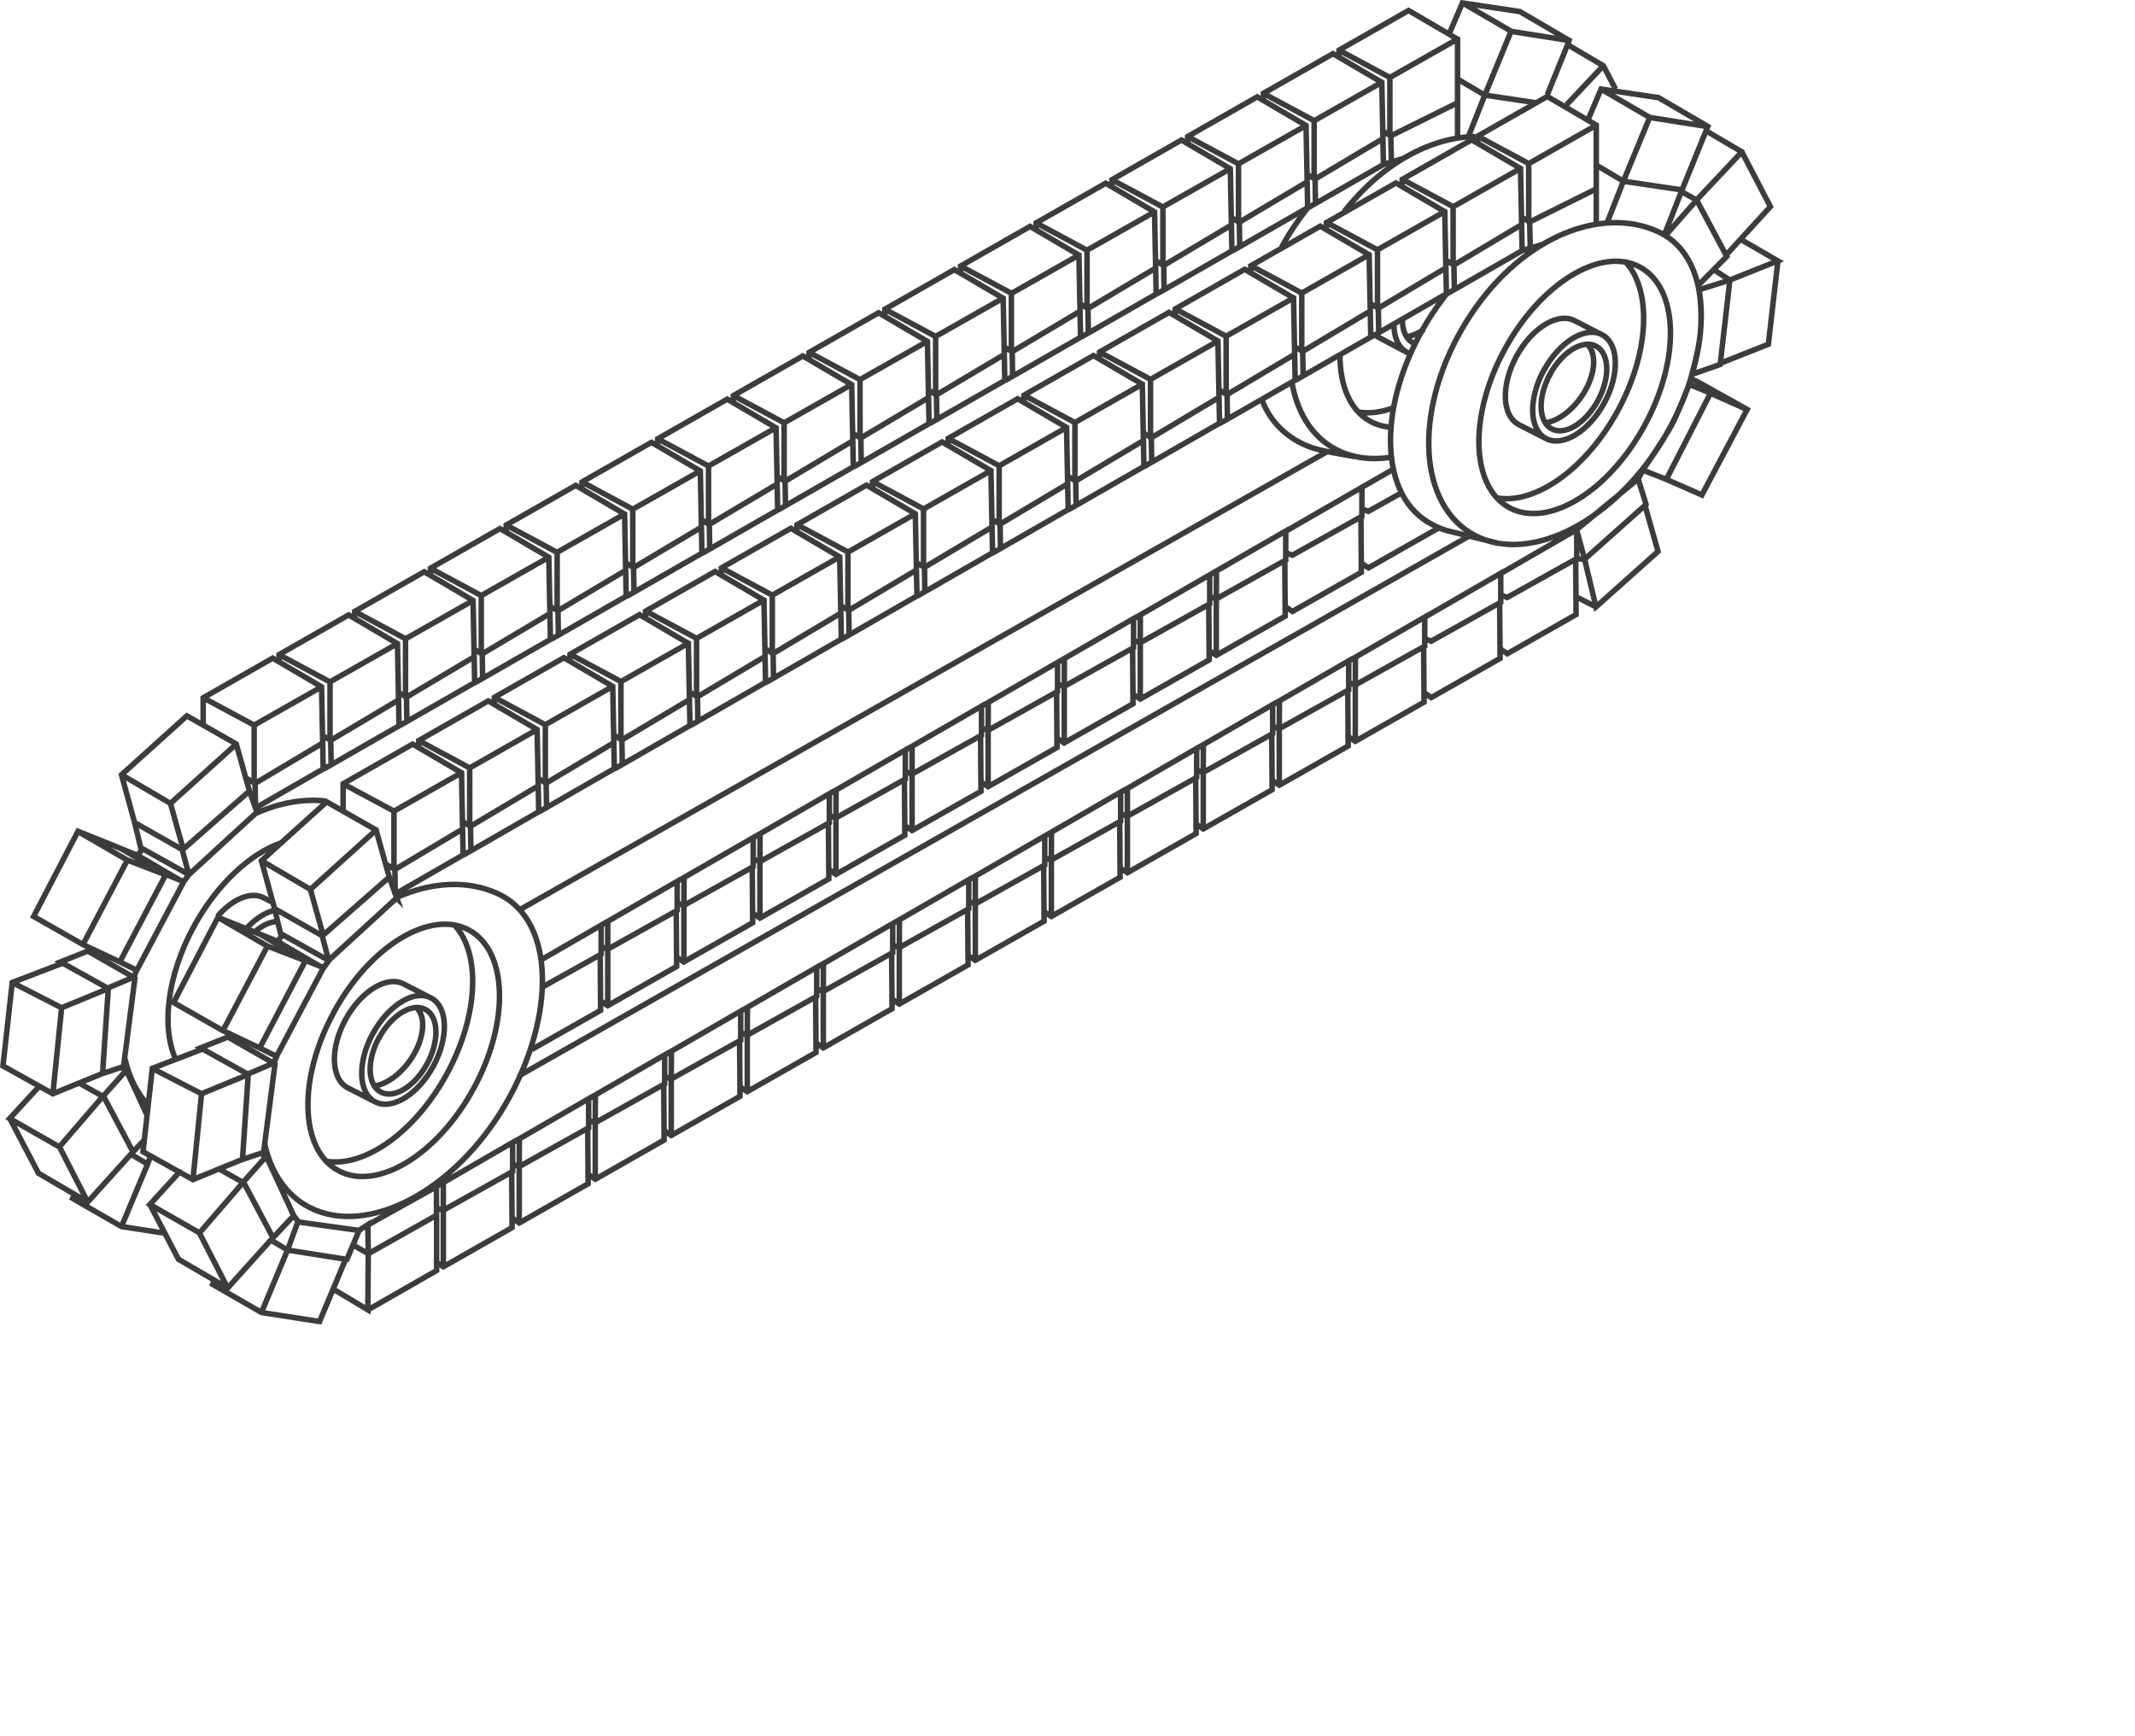
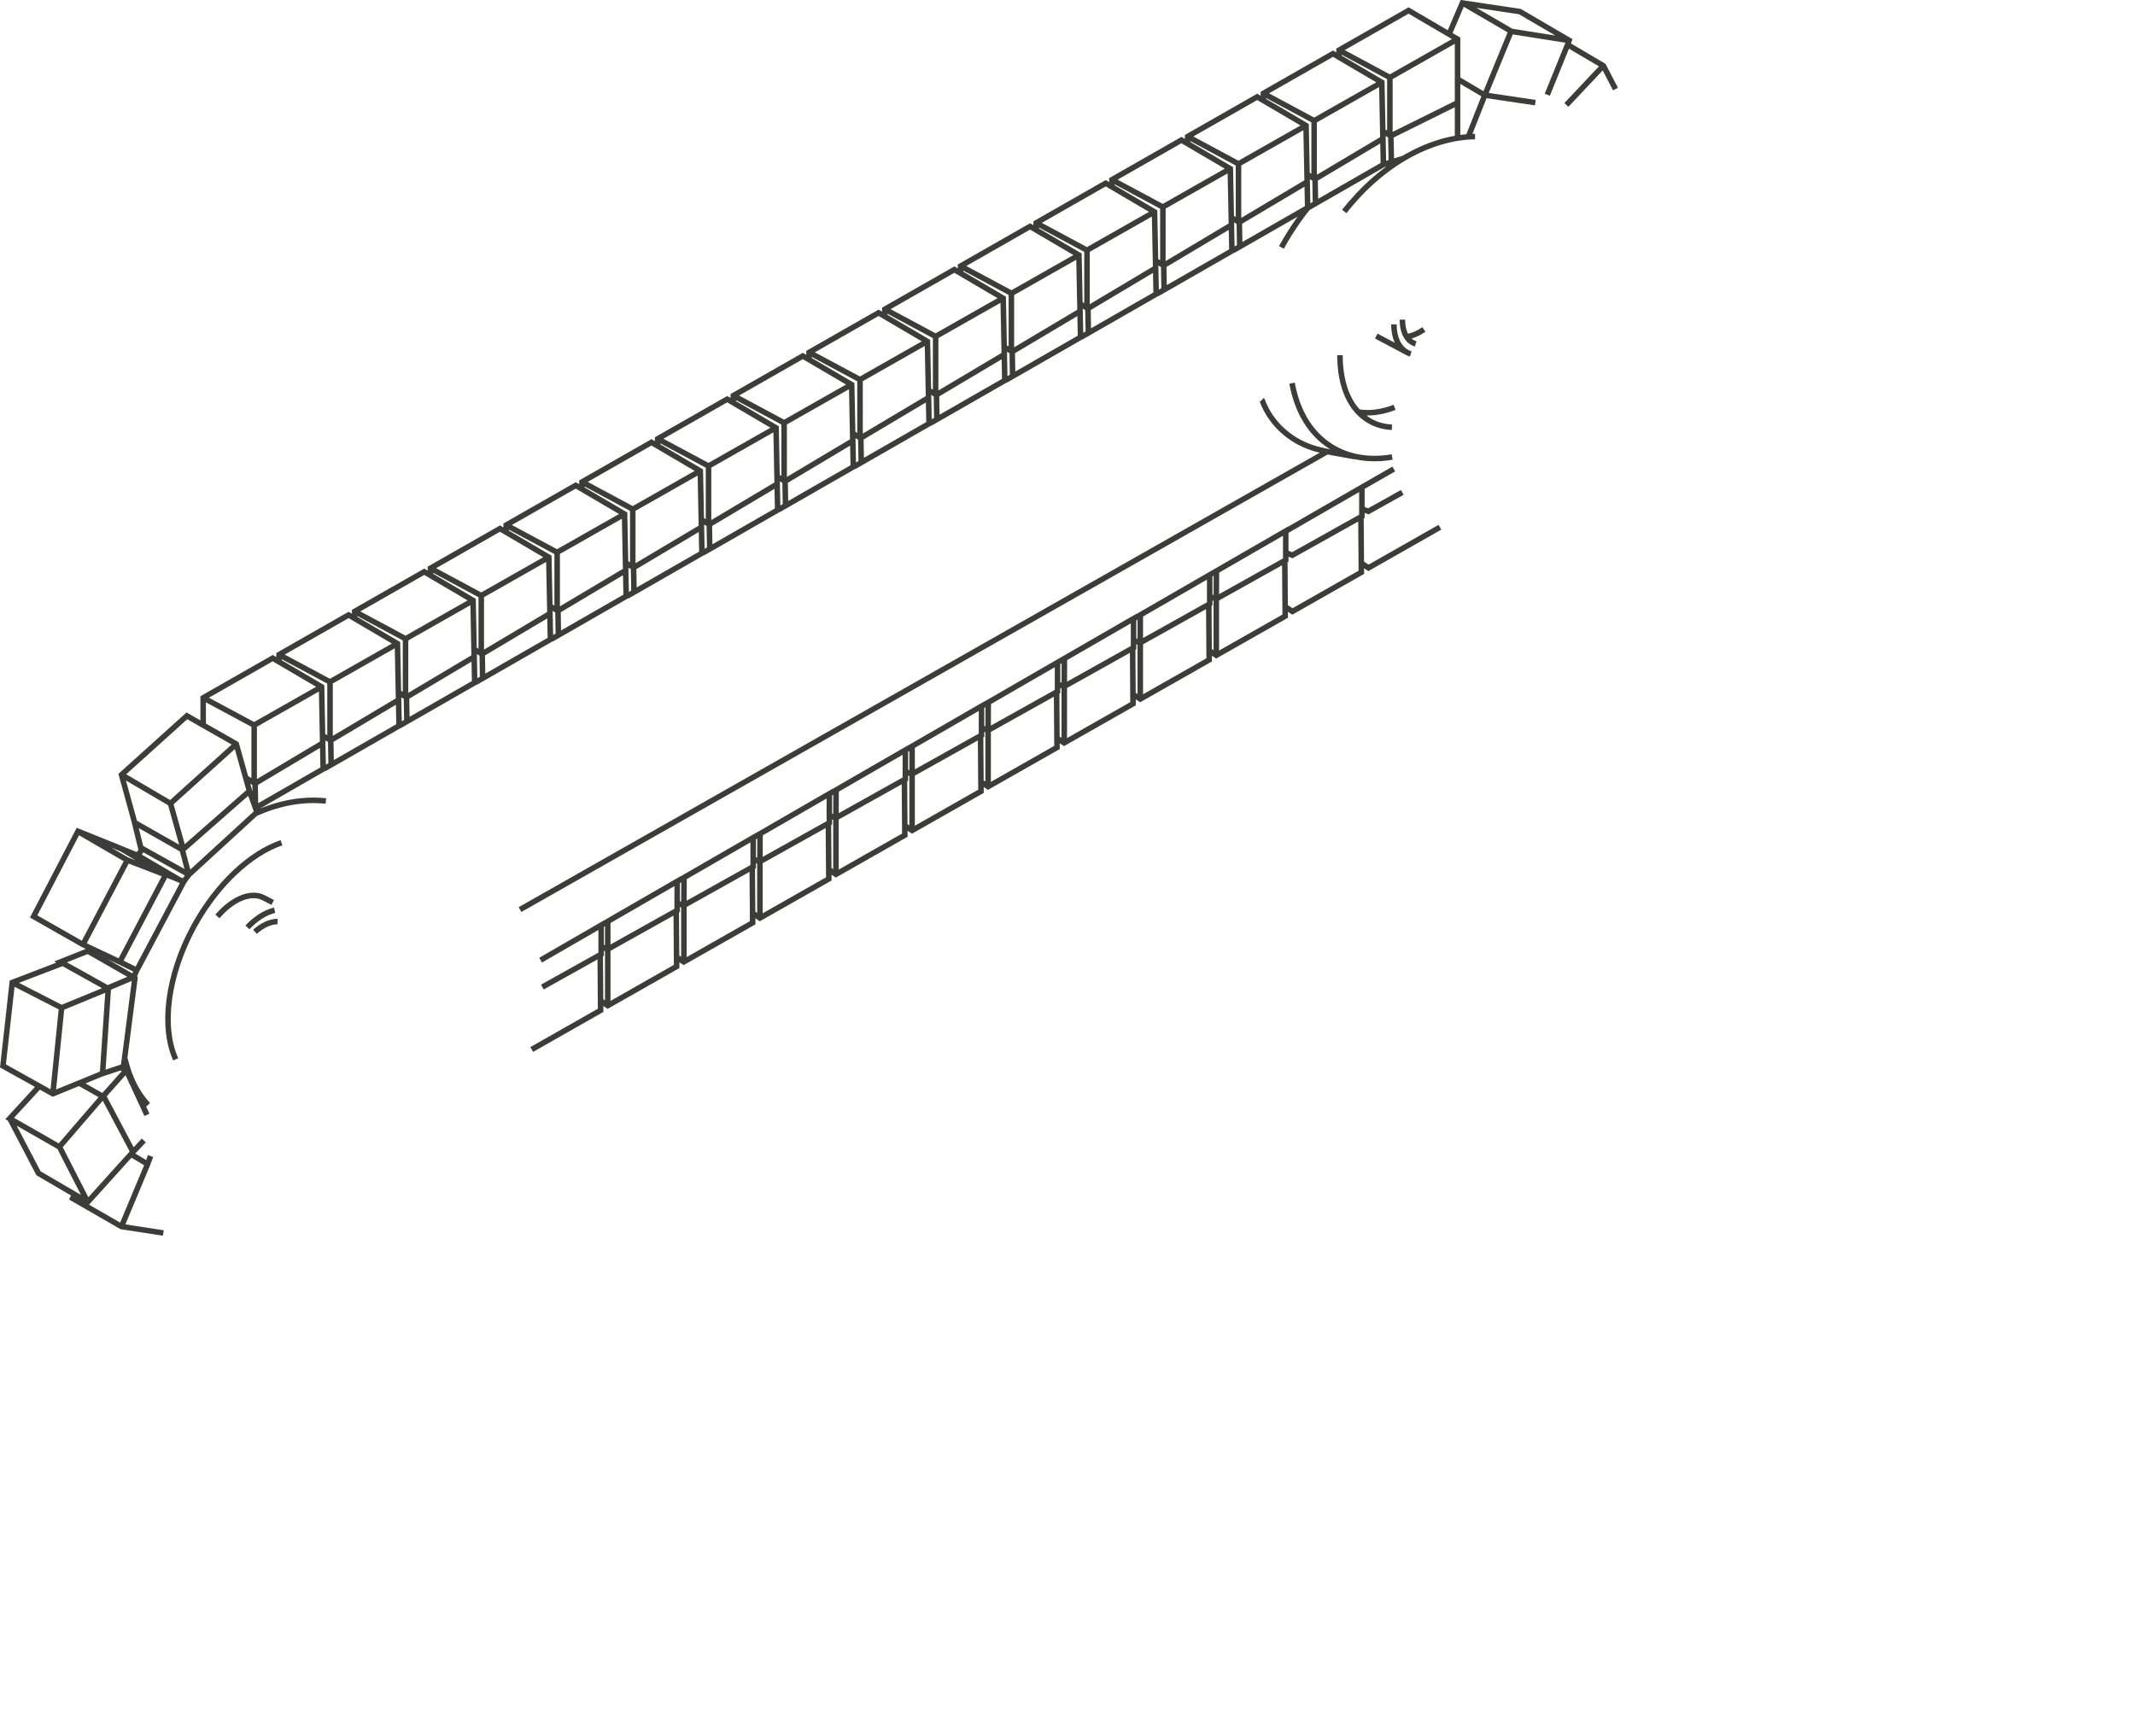
<svg xmlns="http://www.w3.org/2000/svg" id="Ebene_1" viewBox="0 0 158.68 129.02">
  <defs>
    <style>      .cls-1 {        stroke-linecap: round;      }      .cls-1, .cls-2 {        fill: none;        stroke: #3c3c3b;        stroke-miterlimit: 10;        stroke-width: .41px;      }    </style>
  </defs>
-   <path class="cls-1" d="M32.05,74.19l-2.03-1.04c-1.24-.67-3.18.5-4.34,2.63-1.16,2.13-1.09,4.4.15,5.07l2.03,1.04M27.71,76.82c-1.16,2.13-1.09,4.4.15,5.07s3.18-.5,4.34-2.63c1.16-2.13,1.09-4.4-.14-5.07-1.24-.68-3.18.5-4.34,2.63ZM27.82,80.72c.86-.11,1.89-.81,2.66-1.91,1.05-1.5,1.24-3.21.46-3.92M28.17,77.13c-.92,1.69-.87,3.5.12,4.04.98.54,2.53-.4,3.45-2.09.92-1.69.87-3.5-.11-4.04-.99-.54-2.53.4-3.45,2.09ZM24.23,86.31c2.83.5,6.61-2.13,8.98-6.48,2.37-4.35,2.53-8.95.58-11.06M24.81,75.25c-2.69,4.93-2.54,10.2.33,11.76,2.87,1.57,7.38-1.17,10.06-6.1,2.69-4.93,2.54-10.2-.33-11.77s-7.38,1.17-10.06,6.1ZM119.08,24.89l-2.03-1.04c-1.24-.67-3.18.5-4.34,2.63-1.16,2.13-1.09,4.4.15,5.07l2.03,1.04M114.74,27.52c-1.16,2.13-1.09,4.4.15,5.07,1.24.67,3.18-.5,4.34-2.63,1.16-2.13,1.09-4.4-.14-5.07-1.24-.68-3.18.5-4.34,2.63ZM114.85,31.43c.86-.11,1.89-.81,2.66-1.91,1.05-1.5,1.24-3.21.46-3.92M115.2,27.83c-.92,1.69-.87,3.5.11,4.04.99.54,2.53-.4,3.45-2.09.92-1.69.87-3.5-.12-4.04-.99-.54-2.53.4-3.45,2.09ZM111.26,37.01c2.83.5,6.61-2.13,8.98-6.48,2.37-4.35,2.53-8.95.58-11.06M111.84,25.96c-2.69,4.93-2.54,10.2.33,11.77s7.38-1.17,10.06-6.1c2.69-4.93,2.54-10.2-.33-11.77s-7.38,1.17-10.06,6.1ZM109.11,39.89l-70.47,40.04M111.16,40.33l-3.55-.87M107.51,21.85c-.46.59-.91,1.22-1.33,1.89-.07.11-.14.23-.21.35-3.53,5.93-3.5,12.44.1,14.68.86.54,1.54.69,1.54.69M19.69,85.11c.44,1.91,1.41,3.47,2.91,4.41,4.12,2.56,10.68-.53,14.65-6.91,3.96-6.38,4.31-14.12-.29-16.2-2.19-.99-4.83-.87-7.43.28M113.13,18.63l1.51-.46M108.99,23.9c-3.84,6.19-3.72,13.22.28,15.7,4,2.49,10.36-.52,14.2-6.7,3.84-6.19,4.18-13.68-.28-15.7-4.29-1.94-10.36.52-14.2,6.7ZM126.92,9.41l-4.31-.68M119.44,16.57l1.22-3.11,1.95-4.73-3.62-2.11M124.97,14.11l-4.31-.64-1.97-1.17M118.01,8.94l.99-2.32,4.27.64,3.66,2.14-.12.31M125.01,14.26l1.08.61,3.38-3.59M128.28,18.97l3.3-3.61-2.12-4.07-2.66-1.57-1.8,4.43-1.28,3.26.09.05M126.27,21.15l2.07-2.09-2.24-4.19-2.27,2.58M132.14,19.4l-.71,6.19-3.59,1.42M125.75,27.83l2.1-.74.72-6.27-1.21-.78M129.37,17.79l2.76,1.6-3.57,1.43-2.29.72s.32,1.71.05,3.68c-.18,1.26-.66,2.91-.66,2.91M125.55,28.57l.11-.43.57.27,3.62,2.02M123.84,35.63l2.65,1.16,3.36-6.35-2.73-1.22M122.11,34.95l1.74.68,3.28-6.41-1.58-.65s-.91,2.3-1.3,3.02c-.47.88-2.15,3.36-2.15,3.36l-.35.66M122.26,37.57l.08-.08-.59-1.89-4.55,3.75M117.13,44.35l1.49.76M123.23,40.99l-.97-3.42-4.49,4,.85,3.54,4.61-4.12ZM117.2,39.46l.58,2.12-.59-.05M100.73,55.11v-4.19s.01-2.07.01-2.07M117.11,41.59l.03,4.09-5.11,2.91-.5-.33M111.56,44.23l.46.18,5.17-2.89v-2.16s-5.67,3.28-5.67,3.28M111.46,44.85l.03,4.09-5.11,2.91-.5-.34M105.91,47.48l.46.18,5.17-2.89v-2.16s-5.67,3.28-5.67,3.28M105.81,48.1l.03,4.09-5.11,2.91-.5-.33M100.26,50.74l.46.18,5.17-2.89v-2.16s-5.67,3.28-5.67,3.28M95.08,58.36v-4.19s.01-2.07.01-2.07M100.17,51.36l.03,4.09-5.11,2.91-.5-.33M94.61,53.99l.46.18,5.17-2.89v-2.16s-5.67,3.28-5.67,3.28M89.43,61.62v-4.19s.01-2.07.01-2.07M94.52,54.61l.03,4.09-5.11,2.91-.5-.33M88.96,57.24l.46.18,5.17-2.89v-2.16s-5.67,3.28-5.67,3.28M83.79,64.87v-4.19s0-2.07,0-2.07M88.87,57.87l.03,4.09-5.11,2.91-.5-.33M83.31,60.5l.46.18,5.17-2.89v-2.16s-5.67,3.28-5.67,3.28M78.14,68.13v-4.19s.01-2.07.01-2.07M83.22,61.12l.03,4.09-5.11,2.91-.5-.33M77.66,63.75l.46.18,5.17-2.89v-2.16s-5.67,3.28-5.67,3.28M72.49,71.38v-4.19s0-2.07,0-2.07M77.57,64.38l.03,4.09-5.11,2.91-.5-.33M72.02,67.01l.46.18,5.17-2.89v-2.16s-5.67,3.28-5.67,3.28M66.84,74.64v-4.19s.01-2.07.01-2.07M71.92,67.63l.03,4.09-5.11,2.91-.5-.34M66.37,70.26l.46.18,5.17-2.89v-2.16s-5.67,3.28-5.67,3.28M61.19,77.89v-4.19s.01-2.07.01-2.07M66.27,70.89l.03,4.09-5.11,2.91-.5-.33M60.72,73.52l.46.18,5.17-2.89v-2.16s-5.67,3.28-5.67,3.28M55.54,81.14v-4.19s.01-2.07.01-2.07M60.62,74.14l.03,4.09-5.11,2.91-.5-.33M55.07,76.77l.46.18,5.17-2.89v-2.16s-5.67,3.28-5.67,3.28M49.89,84.4v-4.19s.01-2.07.01-2.07M54.97,77.4l.03,4.09-5.11,2.91-.5-.34M49.42,80.03l.46.18,5.17-2.89v-2.16s-5.67,3.28-5.67,3.28M44.24,87.65v-4.19s.01-2.07.01-2.07M49.33,80.65l.03,4.09-5.11,2.91-.5-.33M43.77,83.28l.46.18,5.17-2.89v-2.16s-5.67,3.28-5.67,3.28M38.59,90.91v-4.19s.01-2.07.01-2.07M43.68,83.9l.03,4.09-5.11,2.91-.5-.33M38.12,86.54l.46.18,5.17-2.89v-2.16s-5.67,3.28-5.67,3.28M32.95,94.16v-4.19s0-2.07,0-2.07M38.03,87.16l.03,4.09-5.11,2.91-.5-.33M32.47,89.79l.46.18,5.17-2.89v-2.16s-5.67,3.28-5.67,3.28M32.44,90.32v-2.11s-5.1,2.84-5.1,2.84M27.34,97.37l5.11-2.93v-4.11s-5.08,2.86-5.08,2.86l-1.11-.64M24.75,95.81l2.59,1.55.03-4.19-.03-2.14-.59.38M22.17,90.83l4.52.63-.9,2.14h-.11M21.83,90.36l.32.43-.78,2.13-1.94,4.64M15.95,95.17l-.14.3,3.63,2.09,4.31.67,1.94-4.63-4.31-.68-1.24-.74M11.14,89.53l2.12,4.07,3.66,2.14,3.33-3.7.07-.07,1.51-1.61-2.04-4.41M14.82,91.64l2.1,4.1M18.09,87.85l2.2,4.15M13.36,87.1l-2.22,2.43,3.69,2.11,3.23-3.74M19.39,85.74l.4.21-1.73,1.94-1.77-1M14.34,87.69l.64-6.39M11.32,79.42l3.66,1.88,3.47-1.43-.43,6.33M17.02,77.05l-2.11.84,3.5,1.95,1.98-.84.05.08-.85,6.58-1.65.55-3.6,1.47-3.71-2.07.69-6.2,3.76-1.44M20.58,78.49l-.24.54-3.35-1.92.11-.27M19.3,77.9l3.41-6.5M16.57,76.61l3.31-6.29M22.66,71.4l-2.81-1.09-3.65-2.12M20.63,69.97l-1.46-.59-.21-.09-2.76-1.1-3.3,6.33,3.67,2.09,2.74,1.29,1.23.61.08-.12,3.43-6.47-1.45-.57-3.14-1.83M21.01,69.48l-.38.5,3.4,1.99.42-.58h-.02s-.49-1.84-.49-1.84l-3.53-2.01M23.07,66.11l.95,3.4,4.92-4.32M27.96,61.69l-4.89,4.42-3.63-2.13M29.49,66.76l-.56-1.57-.98-3.5-3.67-2.09-4.85,4.38.95,3.45.47,1.96,3.57,2,5.06-4.64ZM29.35,64.62l.03,1.79M34.3,57.44l-5.01,2.85M34.38,61.63l-5.03,3-.68-.4M25.5,58.26l3.78,2.03v4.27M29.4,66.44l5.02-2.89-.12-6.11-3.63-2.13-5.17,2.95v2.04M34.97,61.42l.03,1.79M39.92,54.23l-5.01,2.85M40,58.42l-5.03,3-.53-.32M31.13,55.05l3.78,2.03v4.27M34.49,63.53l5.55-3.19-.12-6.11-3.63-2.13-5.17,2.95v.5M40.59,58.21l.03,1.79M45.54,51.02l-5.01,2.85M45.62,55.21l-5.03,3-.53-.31M36.75,51.84l3.78,2.03v4.27M40.11,60.32l5.55-3.19-.12-6.11-3.63-2.13-5.17,2.95v.5M46.22,55l.03,1.79M51.17,47.81l-5.01,2.85M51.25,52l-5.03,3-.53-.31M42.37,48.63l3.78,2.03v4.27M45.73,57.12l5.55-3.19-.12-6.11-3.63-2.13-5.17,2.95v.5M51.84,51.79l.03,1.79M56.79,44.6l-5.01,2.85M56.87,48.79l-5.03,3-.53-.31M47.99,45.42l3.78,2.03v4.27M51.35,53.91l5.55-3.19-.12-6.11-3.63-2.13-5.17,2.95v.5M57.46,48.58l.03,1.79M62.41,41.39l-5.01,2.85M62.49,45.58l-5.03,3-.53-.32M53.62,42.21l3.78,2.03v4.27M56.98,50.7l5.55-3.19-.12-6.11-3.63-2.13-5.17,2.95v.5M63.08,45.37l.03,1.79M68.03,38.19l-5.01,2.85M68.11,42.37l-5.03,3-.53-.31M59.24,39l3.78,2.03v4.27M62.6,47.49l5.55-3.19-.12-6.11-3.63-2.13-5.17,2.95v.5M68.71,42.16l.03,1.79M73.66,34.98l-5.01,2.85M73.74,39.17l-5.03,3-.53-.31M64.86,35.8l3.78,2.03v4.27M68.22,44.28l5.55-3.19-.12-6.11-3.63-2.13-5.17,2.95v.5M74.33,38.95l.03,1.79M79.28,31.77l-5.01,2.85M79.36,35.96l-5.03,3-.53-.31M70.48,32.59l3.78,2.03v4.27M73.84,41.07l5.55-3.19-.12-6.11-3.63-2.13-5.17,2.95v.5M79.95,35.74l.03,1.79M84.9,28.56l-5.01,2.85M84.98,32.75l-5.03,3-.53-.31M76.11,29.38l3.78,2.03v4.27M79.47,37.86l5.55-3.19-.12-6.11-3.63-2.13-5.17,2.95v.5M85.57,32.54l.03,1.79M90.52,25.35l-5.01,2.85M90.6,29.54l-5.03,3-.53-.32M81.73,26.17l3.78,2.03v4.27M85.09,34.65l5.55-3.19-.12-6.11-3.63-2.13-5.17,2.95v.5M91.2,29.33l.03,1.79M96.15,22.14l-5.01,2.85M96.23,26.33l-5.03,3-.53-.31M87.35,22.96l3.78,2.03v4.27M90.71,31.45l5.55-3.19-.12-6.11-3.63-2.13-5.17,2.95v.5M96.82,26.12l.03,1.79M101.77,18.93l-5.01,2.85M101.85,23.12l-5.03,3-.53-.31M92.97,19.75l3.78,2.03v4.27M96.33,28.24l5.55-3.19-.12-6.11-3.63-2.13-5.17,2.95v.5M102.44,22.91l.03,1.79M107.39,15.72l-5.01,2.85M107.47,19.91l-5.03,3-.53-.31M98.6,16.54l3.78,2.03v4.27M101.95,25.03l5.55-3.19-.12-6.11-3.63-2.13-5.17,2.95v.5M108.06,19.7l.03,1.79M113.01,12.52l-5.01,2.85M113.09,16.7l-5.03,3-.53-.32M104.22,13.33l3.78,2.03v4.27M107.58,21.82l5.55-3.19-.12-6.11-3.63-2.13-5.17,2.95v.5M113.69,16.49l.04,1.9M118.64,9.31l-5.01,2.85M118.64,14.04l-4.95,2.46-.53-.31M109.84,10.13l3.78,2.03v4.27M118.64,16.62v-7.32s-3.64-2.13-3.64-2.13l-5.17,2.95v.5" />
  <path class="cls-2" d="M20.27,67.08l-.64-.33c-.96-.53-2.36.07-3.47,1.37M20.41,67.66c-.66.15-1.38.6-2.02,1.27M20.63,68.5c-.53,0-1.13.27-1.68.76M20.92,62.64c-2.31.8-4.78,3.06-6.51,6.22-1.99,3.66-2.43,7.5-1.35,9.88M102.29,24.98l2.28,1.21M103.6,24.11c0,.96.33,1.73.97,2.08.09.05.18.09.28.12M104.53,25.03c.41-.05.86-.24,1.3-.54M104.23,23.76c0,.79.25,1.43.77,1.71.07.04.15.07.22.09M100.94,30.62c.84.15,1.76.02,2.71-.34M99.59,26.4c0,2.27.75,4.1,2.26,4.92.49.27,1.03.41,1.6.44M98.64,33.57l-59.99,34.04M100.68,33.94l-1.71-.31c-.35-.06-.69-.14-1.03-.23h-.01c-1.88-.49-3.45-1.82-4.12-3.64,0-.01-.01-.03-.02-.04M97.19,15.46c-.48.6-.94,1.25-1.37,1.94-.07.12-.15.24-.22.36-.12.21-.24.42-.36.63M9.29,78.72c.31,1.34.88,2.51,1.71,3.41M24.22,59.54c-1.64-.18-3.41.12-5.16.9M102.81,12.23l1.51-.46M109.63,10.15c-3.26.05-6.89,1.97-9.72,5.57M96.03,28.48c.37,2.06,1.34,3.75,2.92,4.73,1.31.81,2.87,1.04,4.52.76M116.62,3.01l-4.31-.68M109.13,10.17l1.23-3.11,1.95-4.74-3.62-2.11M114.11,7.63l-3.76-.56-1.98-1.17M107.7,2.54l.99-2.32,4.27.64,3.66,2.14-.11.31M116.42,7.8l2.74-2.91M120.07,6.62l-.9-1.73-2.66-1.57-1.51,3.72M90.4,48.71v-4.19s.01-2.07.01-2.07M107.02,39.19l-5.31,3.02-.5-.33M101.24,37.83l.46.18,2.52-1.41M103.59,34.86l-2.4,1.38M101.15,38.45l.03,4.09-5.12,2.91-.5-.33M95.59,41.09l.46.18,5.17-2.89v-2.16s-5.68,3.28-5.68,3.28M95.49,41.71l.03,4.09-5.12,2.91-.5-.33M89.93,44.34l.46.18,5.17-2.89v-2.16s-5.68,3.28-5.68,3.28M84.75,51.97v-4.19s0-2.07,0-2.07M89.84,44.96l.03,4.09-5.12,2.91-.5-.33M84.28,47.6l.46.18,5.17-2.89v-2.16s-5.68,3.28-5.68,3.28M79.1,55.22v-4.19s.01-2.07.01-2.07M84.18,48.22l.03,4.09-5.12,2.91-.5-.33M78.62,50.85l.46.18,5.17-2.89v-2.16s-5.68,3.28-5.68,3.28M73.44,58.48v-4.19s.01-2.07.01-2.07M78.53,51.47l.03,4.09-5.12,2.91-.5-.33M72.97,54.11l.46.18,5.17-2.89v-2.16s-5.68,3.28-5.68,3.28M67.79,61.73v-4.19s0-2.07,0-2.07M72.88,54.73l.03,4.09-5.12,2.91-.5-.33M67.32,57.36l.46.18,5.17-2.89v-2.16s-5.68,3.28-5.68,3.28M62.13,64.99v-4.19s.01-2.07.01-2.07M67.22,57.99l.03,4.09-5.12,2.91-.5-.34M61.66,60.62l.46.18,5.17-2.89v-2.16s-5.68,3.28-5.68,3.28M56.48,68.25v-4.19s.01-2.07.01-2.07M61.57,61.24l.03,4.09-5.12,2.91-.5-.34M56.01,63.87l.46.18,5.17-2.89v-2.16s-5.68,3.28-5.68,3.28M50.83,71.5v-4.19s.01-2.07.01-2.07M55.91,64.5l.03,4.09-5.12,2.91-.5-.34M50.35,67.13l.46.18,5.17-2.89v-2.16s-5.68,3.28-5.68,3.28M45.17,74.76v-4.19s0-2.07,0-2.07M50.26,67.75l.03,4.09-5.12,2.91-.5-.34M44.7,70.38l.46.18,5.17-2.89v-2.16s-5.68,3.28-5.68,3.28M44.61,71.01l.03,4.09-5.12,2.91M40.31,73.37l4.37-2.44v-2.16s-4.5,2.6-4.5,2.6M11.19,85.93l-.22.6-1.94,4.64M5.54,88.78l-.14.3,3.63,2.09,3.11.48M10.97,86.53l-1.24-.74M.73,83.14l2.13,4.07,3.66,2.14,3.34-3.7.07-.07.76-.81M10.92,82.87l-1.53-3.31M4.42,85.25l2.1,4.1M7.68,81.46l2.2,4.15M2.95,80.71l-2.23,2.43,3.69,2.11,3.23-3.75M8.98,79.35l.4.21-1.73,1.94-1.77-1M3.93,81.3l.65-6.39M.91,73.03l3.67,1.88,3.47-1.43-.43,6.33M6.61,70.66l-2.11.84,3.5,1.95,1.98-.84.05.08-.85,6.59-1.65.55-3.6,1.47-3.71-2.07.69-6.2,3.76-1.44M10.17,72.1l-.24.54-3.35-1.92.11-.27M8.9,71.51l3.42-6.5M6.16,70.22l3.31-6.29M12.26,65.01l-2.82-1.09-3.65-2.12M10.23,63.58l-1.46-.59-.21-.09-2.76-1.11-3.3,6.33,3.67,2.09,2.74,1.29,1.24.61.08-.11,3.43-6.47-1.45-.58-3.14-1.83M10.61,63.09l-.38.49,3.4,1.99.42-.58h-.02s-.49-1.84-.49-1.84l-3.54-2.01M12.67,59.72l.95,3.4,4.92-4.32M17.57,55.3l-4.9,4.42-3.63-2.13M19.1,60.37l-.56-1.57-.98-3.5-3.67-2.09-4.86,4.38.95,3.46.48,1.96,3.58,2,5.06-4.64ZM18.96,58.23l.03,1.79M23.91,51.05l-5.02,2.85M23.99,55.23l-5.03,3-.68-.4M15.11,51.87l3.78,2.03v4.27M19,60.05l5.02-2.89-.12-6.11-3.63-2.13-5.17,2.95v2.04M24.58,55.02l.03,1.79M29.54,47.84l-5.02,2.85M29.62,52.03l-5.04,3-.53-.31M20.74,48.66l3.79,2.03v4.27M24.1,57.14l5.56-3.19-.12-6.11-3.63-2.13-5.17,2.95v.5M30.21,51.81l.03,1.79M35.17,44.63l-5.02,2.85M35.25,48.82l-5.04,3-.53-.31M26.36,45.45l3.78,2.03v4.27M29.72,53.93l5.56-3.19-.12-6.11-3.63-2.13-5.17,2.95v.5M35.84,48.61l.03,1.79M40.79,41.42l-5.02,2.85M40.87,45.61l-5.04,3-.53-.31M31.99,42.24l3.78,2.03v4.27M35.35,50.72l5.56-3.19-.12-6.11-3.63-2.13-5.17,2.95v.5M41.47,45.4l.03,1.79M46.42,38.21l-5.02,2.85M46.5,42.4l-5.04,3-.53-.31M37.62,39.03l3.79,2.03v4.27M40.98,47.51l5.56-3.19-.12-6.11-3.63-2.13-5.17,2.95v.5M47.09,42.19l.03,1.79M52.05,35l-5.02,2.85M52.13,39.19l-5.04,3-.53-.32M43.25,35.82l3.78,2.03v4.27M46.61,44.31l5.56-3.19-.12-6.11-3.63-2.13-5.17,2.95v.5M52.72,38.98l.03,1.79M57.68,31.79l-5.02,2.85M57.76,35.98l-5.04,3-.53-.31M48.87,32.61l3.79,2.03v4.27M52.24,41.1l5.56-3.19-.12-6.11-3.63-2.13-5.17,2.95v.5M58.35,35.77l.03,1.79M63.3,28.58l-5.02,2.85M63.38,32.77l-5.03,3-.53-.31M54.5,29.4l3.78,2.03v4.27M57.86,37.89l5.56-3.19-.12-6.11-3.63-2.13-5.17,2.95v.5M63.98,32.56l.03,1.79M68.93,25.37l-5.02,2.85M69.01,29.56l-5.04,3-.53-.31M60.13,26.19l3.79,2.03v4.27M63.49,34.68l5.56-3.19-.12-6.11-3.63-2.13-5.17,2.95v.5M69.6,29.35l.03,1.79M74.56,22.16l-5.02,2.85M74.64,26.35l-5.04,3-.53-.31M65.76,22.98l3.78,2.03v4.27M69.12,31.47l5.56-3.19-.12-6.11-3.63-2.13-5.17,2.95v.5M75.23,26.14l.03,1.79M80.19,18.96l-5.02,2.85M80.27,23.14l-5.04,3-.53-.31M71.38,19.77l3.79,2.03v4.27M74.75,28.26l5.56-3.19-.12-6.11-3.63-2.13-5.17,2.95v.5M80.86,22.93l.03,1.79M85.81,15.75l-5.02,2.85M85.89,19.93l-5.03,3-.53-.31M77.01,16.57l3.78,2.03v4.27M80.37,25.05l5.56-3.19-.12-6.11-3.63-2.13-5.17,2.95v.5M86.49,19.72l.03,1.79M91.44,12.54l-5.02,2.85M91.52,16.73l-5.03,3-.53-.31M82.64,13.36l3.79,2.03v4.27M86,21.84l5.56-3.19-.12-6.11-3.63-2.13-5.17,2.95v.5M92.11,16.51l.03,1.79M97.07,9.33l-5.02,2.85M97.15,13.52l-5.04,3-.53-.31M88.27,10.15l3.78,2.03v4.27M91.63,18.63l5.56-3.19-.12-6.11-3.63-2.13-5.17,2.95v.5M97.74,13.31l.03,1.79M102.7,6.12l-5.02,2.85M102.78,10.31l-5.04,3-.53-.31M93.89,6.94l3.78,2.03v4.27M97.26,15.42l5.56-3.19-.12-6.11-3.63-2.13-5.17,2.95v.5M103.37,10.1l.04,1.9M108.32,2.91l-5.02,2.85M108.33,7.64l-4.96,2.46-.53-.32M99.52,3.73l3.78,2.03v4.27M108.33,10.23V2.91s-3.64-2.13-3.64-2.13l-5.17,2.95v.5" />
</svg>